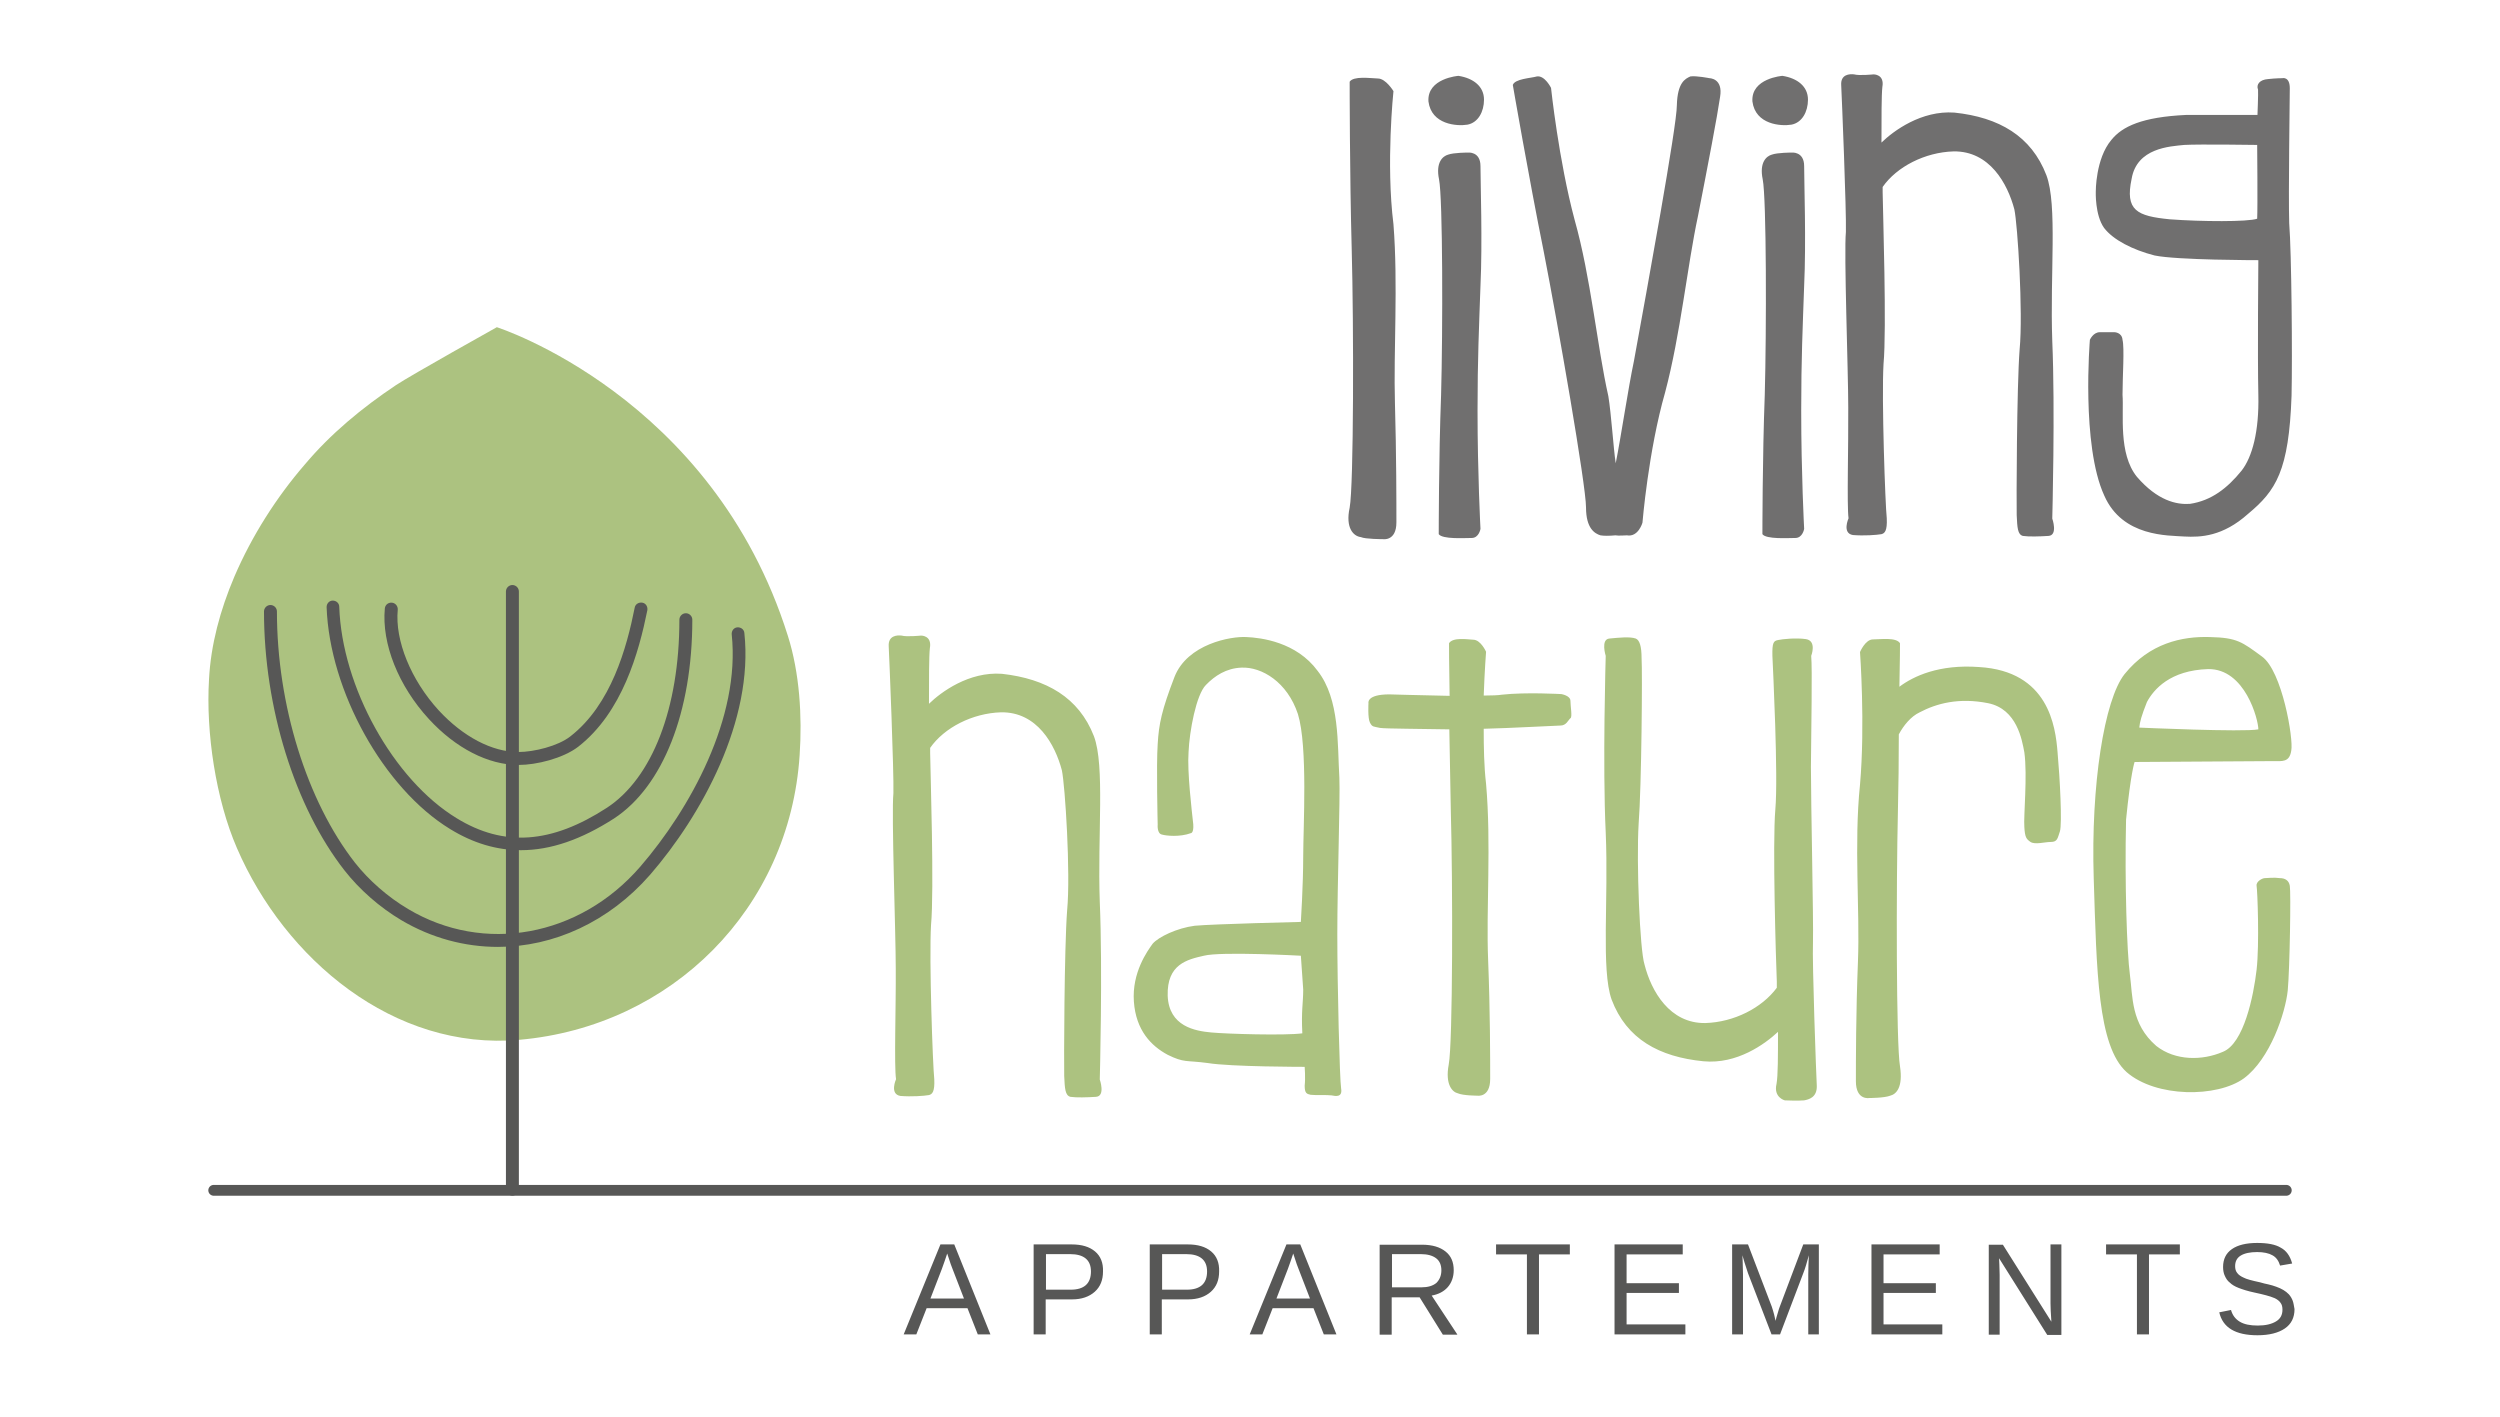
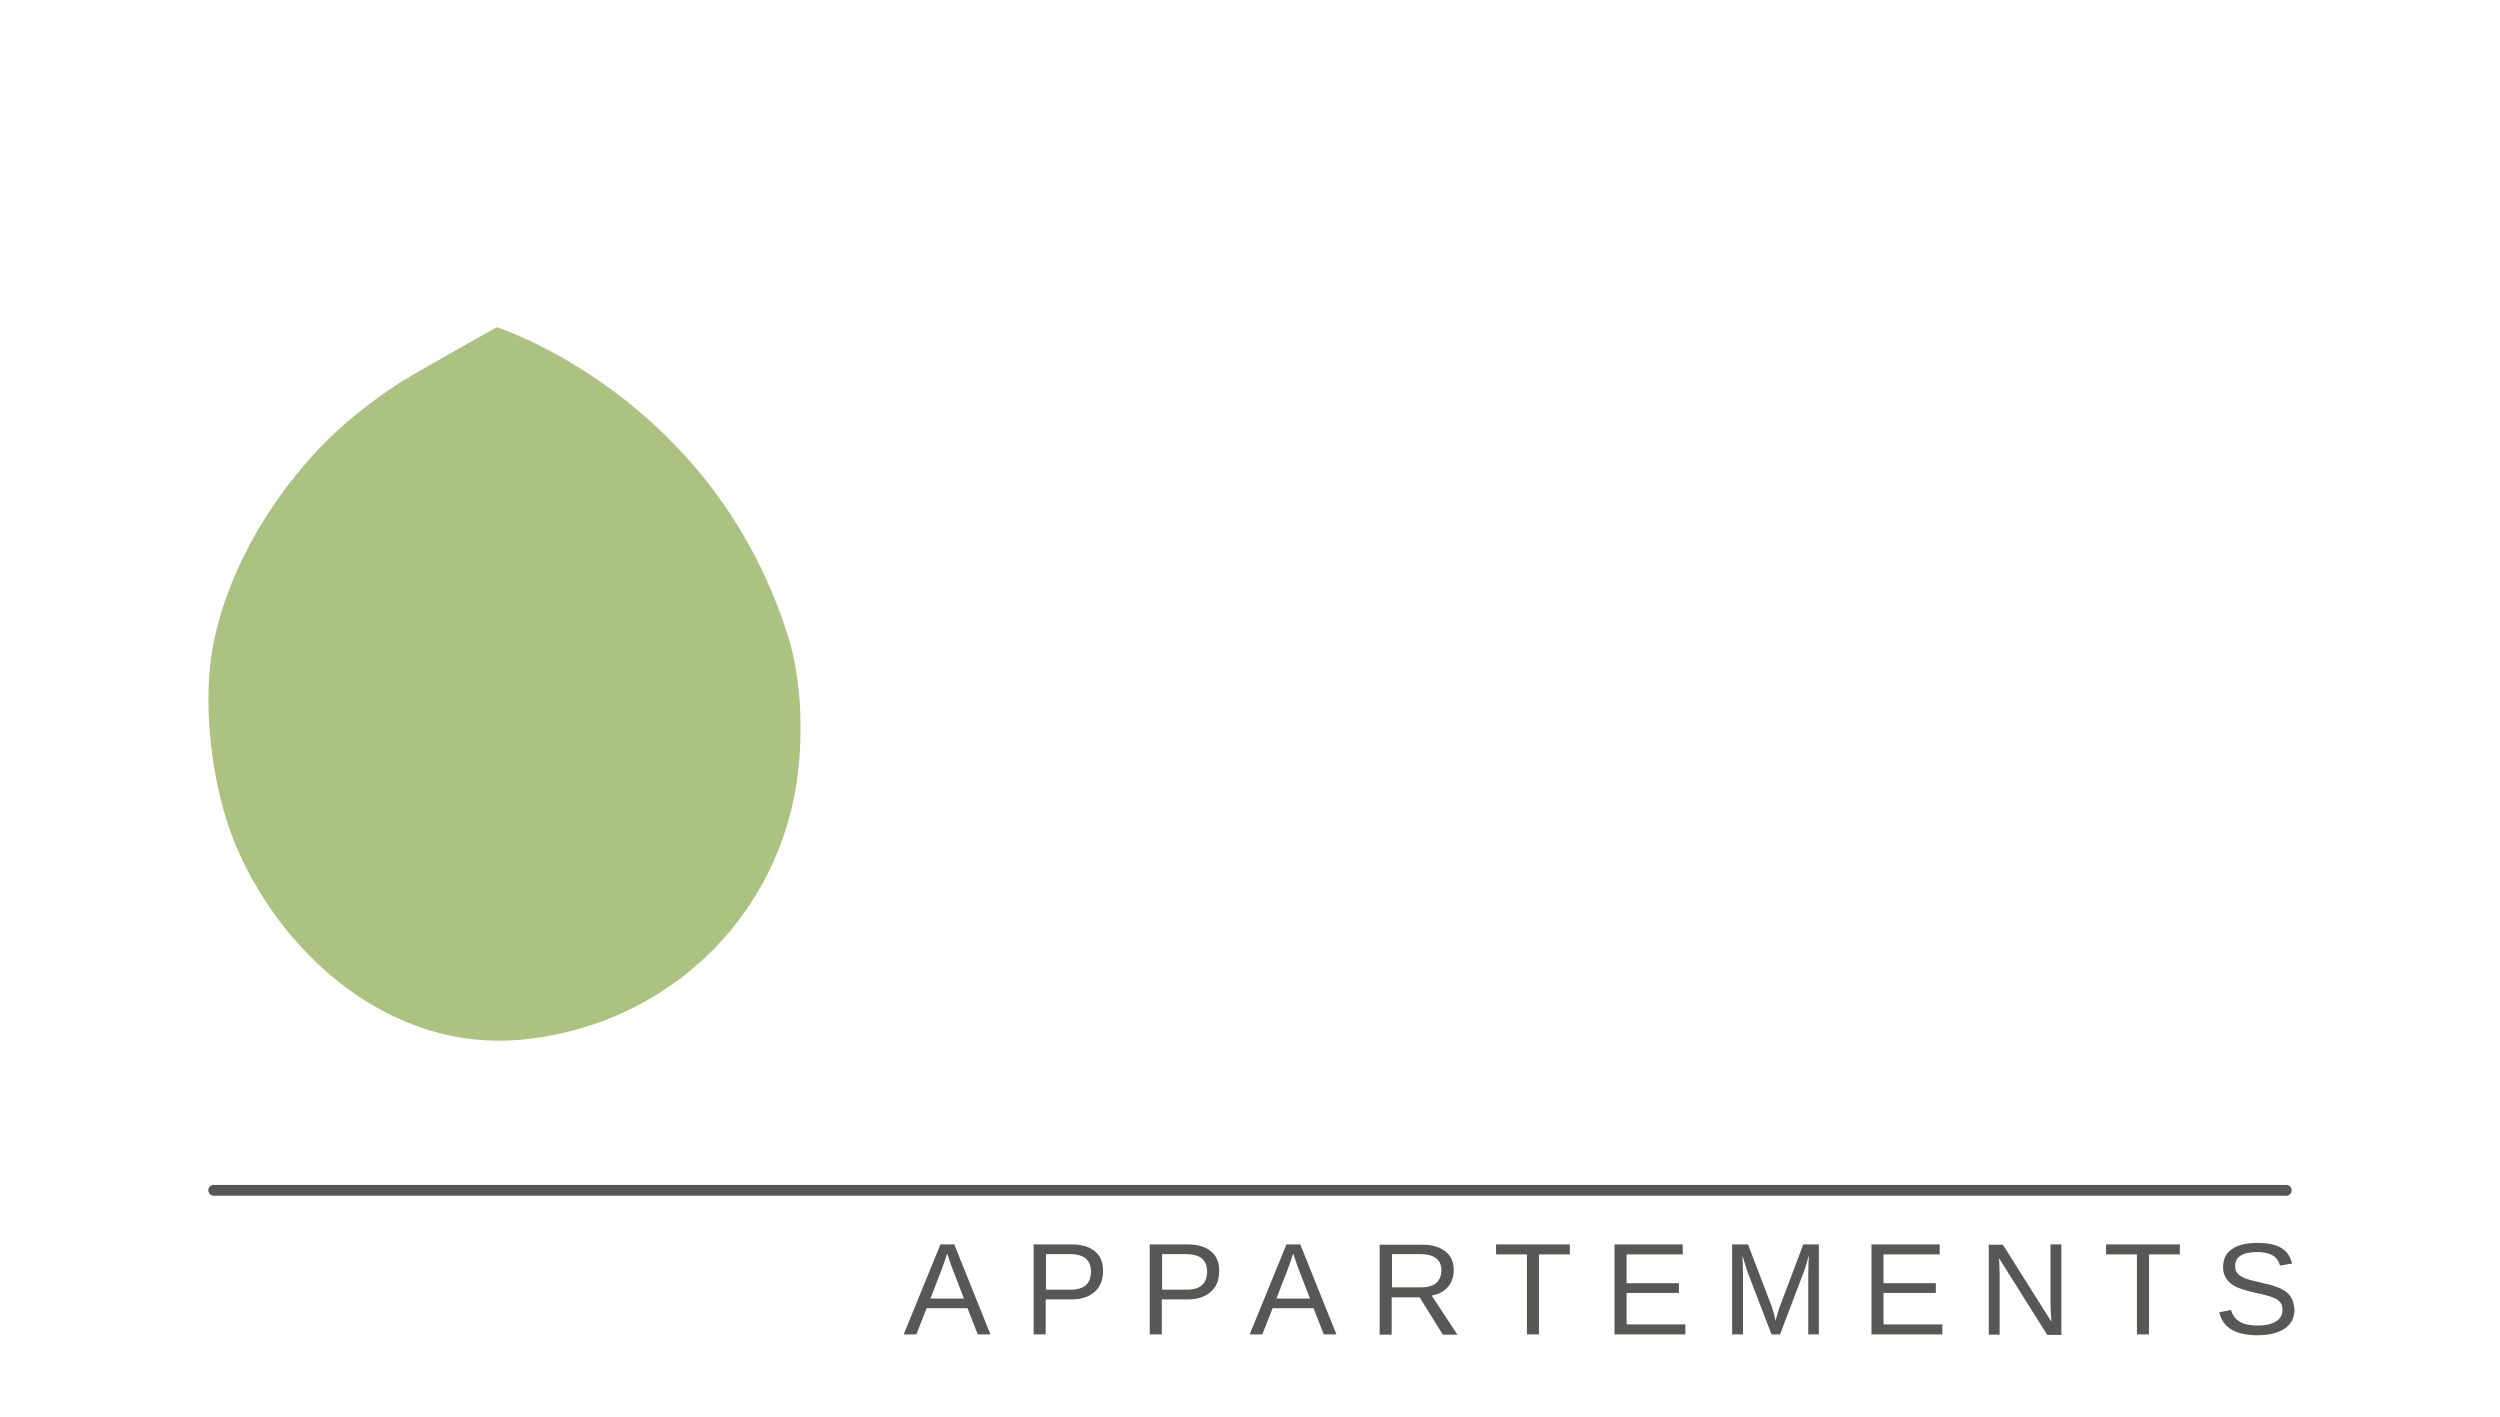
<svg xmlns="http://www.w3.org/2000/svg" xmlns:xlink="http://www.w3.org/1999/xlink" version="1.1" x="0px" y="0px" viewBox="0 0 850.4 482" style="enable-background:new 0 0 850.4 482;" xml:space="preserve">
  <style type="text/css">
	.st0{fill:none;stroke:#575756;stroke-width:3.685;stroke-linecap:round;stroke-linejoin:round;stroke-miterlimit:10;}
	.st1{clip-path:url(#SVGID_2_);fill:#ACC280;}
	.st2{fill:#575756;}
	.st3{clip-path:url(#SVGID_4_);fill:#575756;}
	.st4{clip-path:url(#SVGID_4_);fill:#706F6F;}
	.st5{clip-path:url(#SVGID_4_);fill:#ACC280;}
</style>
  <g id="Ebene_1">
    <line class="st0" x1="72.7" y1="404.9" x2="777.7" y2="404.9" />
    <g>
      <defs>
        <rect id="SVGID_1_" y="-178.4" width="850.4" height="850.4" />
      </defs>
      <clipPath id="SVGID_2_">
        <use xlink:href="#SVGID_1_" style="overflow:visible;" />
      </clipPath>
      <path class="st1" d="M79.7,196.2c-4.8,11.3-8,23.1-8.6,34.9c-1.1,18,2.3,40.8,9.5,57.4c16.3,37.7,53.3,69,96.1,65.2    c51.9-4.6,91.9-44.7,95.3-96.8c0.9-13.2,0-28-4-40.6C242.4,134.7,169,111.3,169,111.3s-29,16.2-34.3,19.7    c-11.5,7.7-22.2,16.5-31.1,27.1C94.1,169.1,85.7,182.2,79.7,196.2" />
    </g>
-     <path class="st2" d="M174.3,399V201.1V399z" />
    <g>
      <defs>
-         <rect id="SVGID_3_" y="-178.4" width="850.4" height="850.4" />
-       </defs>
+         </defs>
      <clipPath id="SVGID_4_">
        <use xlink:href="#SVGID_3_" style="overflow:visible;" />
      </clipPath>
      <path class="st3" d="M174.3,406.7c-1.2,0-2.2-1-2.2-2.2V201.2c0-1.2,1-2.2,2.2-2.2c1.2,0,2.2,1,2.2,2.2v203.3    C176.4,405.7,175.5,406.7,174.3,406.7" />
      <path class="st3" d="M176.3,260.2c-10.2,0-21.3-5.7-30.4-15.6c-10.4-11.3-16.1-25.7-15-37.6c0.1-1.2,1.1-2.1,2.4-2    c1.2,0.1,2.1,1.2,2,2.4c-1,10.5,4.5,23.9,13.9,34.2c8.3,9,18.2,14.2,27.1,14.2h0.1c5.2,0,13.4-2,17.6-5.3    c13.9-10.8,19.2-30.2,21.9-43.8c0.2-1.2,1.4-1.9,2.6-1.7c1.2,0.2,1.9,1.4,1.7,2.6c-2.9,14.3-8.5,34.7-23.5,46.4    c-5.2,4-14.3,6.2-20.2,6.2H176.3z" />
      <path class="st3" d="M177.2,289.2c-8.3,0-16.3-2.4-24.1-7.2c-22.6-13.8-41-47-42-75.5c0-1.2,0.9-2.2,2.1-2.2    c1.2,0,2.2,0.9,2.2,2.1c0.9,27.2,18.4,58.8,39.9,71.9c16.1,9.9,32.3,8.7,51.1-3.5c15.5-10.1,24.7-34,24.7-64c0-1.2,1-2.2,2.2-2.2    c1.2,0,2.2,1,2.2,2.2c0,31.4-10,56.7-26.6,67.6C197.7,285.6,187.3,289.2,177.2,289.2" />
      <path class="st3" d="M169.4,322.1c-11.3,0-22.6-3-32.9-9.1c-7.4-4.4-14.2-10.4-19.3-16.9c-16.9-21.6-27.4-55.4-27.4-88.1    c0-1.2,1-2.2,2.2-2.2c1.2,0,2.2,1,2.2,2.2c0,31.8,10.2,64.5,26.5,85.4c4.8,6.1,11.2,11.7,18.1,15.8c25.8,15.4,58.3,9.5,79-14.4    c17-19.7,34.1-50.7,31.1-79c-0.1-1.2,0.7-2.3,1.9-2.4c1.2-0.1,2.3,0.7,2.4,1.9c3.2,29.7-14.5,62-32.1,82.3    C207.1,313.6,188.3,322.1,169.4,322.1" />
      <path class="st4" d="M767.9,39.1h-24.3c-14.9,0.7-21.7,3.9-25.4,8.5c-5.4,6.4-5.3,17.6-5.3,17.6s-0.3,7.9,2.8,12.3    c3.1,4.1,9.8,7.5,17.2,9.4c7.5,1.6,35.3,1.6,35.3,1.6s-0.3,33,0,45.8c0.3,12.5-2.1,21.2-5.7,25.8c-4.8,5.9-10.2,10.2-17.6,11.3    c-4.6,0.3-11-1.1-18-9.2c-6.4-7.9-4.4-21.5-4.9-27.9c0-6.2,0.7-15.9,0-18.7c-0.2-2.6-2.8-2.6-2.8-2.6h-4.9c-2.3,0-3.4,2.6-3.4,2.6    s-3,35.8,4.9,53c6.2,14.1,21.8,13.5,27.2,13.9c5.6,0.3,13.1,0,21.7-7.7c9.5-7.9,13.9-14.6,14.8-40.2c0.3-13.5,0-48.6-0.8-58.7    c-0.3-9.8,0.2-42.2,0.2-45.9c0-4.1-2.6-3.4-2.6-3.4s-2.1,0-4.8,0.3c-2.8,0.2-4.1,1.8-3.4,3.6C768.2,31.9,767.9,39.1,767.9,39.1     M767.8,49.3c0,0,0.2,21.2,0,25.1c-3.1,1.1-19,1-29.7,0.2c-11.2-1.1-15.3-3-13-13.8c1.8-10.5,13-11,17.9-11.5    C748.1,49,767.8,49.3,767.8,49.3 M628.8,176.3c0,0-2.3,5.1,1.5,5.7c3.8,0.3,8,0,9.7-0.3c1.1-0.3,2-1.1,1.8-5.4    c-0.5-4.4-1.8-40.7-1.1-52.5c1.1-11.7-0.2-51.4-0.3-58.4v-1.8c4.8-6.9,14.4-11.8,24.1-12.1c12.3-0.2,18.4,11,20.7,19.7    c1.1,5.1,3,35,1.8,47.6c-1,13-1.1,52.5-1,56.4c0.2,4.3,0.3,6.6,2.1,7.1c2,0.3,5.6,0.2,8.7,0c3.3-0.2,1.3-5.9,1.3-5.9    s1-37.2,0-60.4c-0.8-22.8,1.8-46.3-2-56.4C691,46.3,680,39.9,664.8,38.3c-11.2-0.8-20.7,6.2-24.8,10.2c0-8.2,0-16.2,0.3-18.9    c0.8-4.4-3-4.3-3-4.3s-4.9,0.5-6.6,0c-1.6-0.2-4.6,0-4.4,3.6c0.2,3.8,1.8,43,1.6,50c-0.7,7.1,0.8,47.3,0.8,59.7    C628.8,151,628.2,171.9,628.8,176.3 M599.5,181.7c1.3,1.8,8.7,1.3,11.2,1.3c2.5,0,3-3.1,3-3.1s-1-18.7-1-40.2    c0-17.9,0.5-28.1,1-42.5c0.7-14.8,0-35,0-40.7c0-5.1-4.3-4.6-4.3-4.6s-4.8,0-6.7,0.7c-1.8,0.5-4.3,2.6-3.1,8.4    c1.3,6.4,1.3,51.7,0.7,73.3C599.5,155.5,599.5,181.7,599.5,181.7 M606.3,25.8c0,0-10.7,0.8-10.2,8.7c1,7.9,9.7,8.5,13.3,7.9    c3.6-0.7,5.6-4.4,5.6-8.5C615,29.4,611.4,26.6,606.3,25.8 M514.6,28.9c0,0,5.4,31.3,10.5,56.6c4.9,25.1,14.4,79.6,14.4,87.1    c0,7.2,3,8.9,4.9,9.5c1.1,0.2,3,0.2,5.1,0c1,0.2,3.4,0,3.9,0c3.9,0.7,5.3-4.3,5.3-4.3s2-24.4,7.7-44.3c5.3-20,7.5-42.8,11.2-60.1    c3.4-17.4,6.6-34.1,7.5-40.4c1.1-6.4-3.6-6.4-3.6-6.4S577,25.7,575,26c-1.8,0.8-4.4,2.1-4.6,9.8c0,7.1-10,61.7-14.6,87    c-2,9.5-4.4,25.8-6.2,34.8c-0.8-5.3-1.5-16.7-2.5-22.8c-3.9-17.4-5.9-40.2-11.5-60.1c-5.4-20.2-8-44.8-8-44.8s-2.1-4.3-4.8-3.9    C520.7,26.6,515.3,26.8,514.6,28.9 M489.4,181.7c1.3,1.8,8.7,1.3,11.2,1.3c2.5,0,3-3.1,3-3.1s-1-18.7-1-40.2    c0-17.9,0.5-28.1,1-42.5c0.7-14.8,0-35,0-40.7c0-5.1-4.3-4.6-4.3-4.6s-4.8,0-6.7,0.7c-1.8,0.5-4.3,2.6-3.1,8.4    c1.3,6.4,1.3,51.7,0.7,73.3C489.4,155.5,489.4,181.7,489.4,181.7 M496.1,25.8c0,0-10.7,0.8-10.2,8.7c1,7.9,9.7,8.5,13.3,7.9    c3.6-0.7,5.6-4.4,5.6-8.5C504.8,29.4,501.2,26.6,496.1,25.8 M459.1,27.8c0,0,0,31.7,0.7,57.1c0.7,25.6,0.7,80.2-0.7,87.8    c-1.5,6.9,1.3,9.7,3.8,10c1.5,0.7,7.5,0.7,7.5,0.7s4.6,0.8,4.6-5.7c0-6.4,0-23-0.5-40.7c-0.5-17.4,1.1-40.2-0.5-60.7    c-2.6-20.8,0-45.3,0-45.3s-2.6-4.3-5.3-4.3C466,26.6,460.4,25.8,459.1,27.8" />
      <path class="st5" d="M727.7,247.5c0.2-2,0.7-3.9,2.6-8.7c2.3-4.3,7.9-10.8,20.8-11.2c12.6-0.2,17.1,17.2,17.1,20.5    C763.2,249.1,727.7,247.5,727.7,247.5 M726.1,259.2c0,0,43.6-0.3,47.1-0.3c3.1,0,5.6,0.5,6.2-3.6c0.8-3.9-3.1-27.1-10-32    c-6.7-4.9-8.4-6.4-17.7-6.6c-9.5-0.3-20.5,2.1-29,12.6c-6.9,8.7-11.5,37.7-10.5,69.4c1,31.5,1.3,57.1,11.2,66    c10,8.7,30.8,8.7,39.9,2.1c8.9-6.6,14.1-22.2,14.9-29.9c0.7-7.5,1.1-33.6,0.7-35.6c-0.3-1.8-1.6-2.6-3.4-2.6c-2-0.3-4.3,0-5.1,0    c-0.8,0-3,1.1-2.8,2.6c0.3,1.6,1,19.9,0,28.6c-1,8.7-4.3,25.1-11.5,27.9c-6.9,3-16.1,3.1-22.6-2c-8.7-7.5-8-16.9-9-24.3    c-1-7.4-1.8-31.3-1.3-52.7C724.8,262.8,726.1,259.2,726.1,259.2 M646.3,218.8c-1.3-2.1-6.6-1.3-9.2-1.3c-2.6,0-4.4,4.3-4.4,4.3    s1.8,24.6,0,45.1c-2.1,20.3,0,42.7-0.7,60.2c-0.7,17.4-0.7,34.1-0.7,40.7c0,6.6,4.6,5.7,4.6,5.7s5.1,0,7.1-0.8    c2-0.5,4.4-2.8,3.3-10c-1.3-7.4-1.3-61.7-0.7-87.1c0.2-8.2,0.3-17.4,0.3-25.8c1.6-3,4.1-6.1,7.1-7.5c5.7-3,13.3-5.1,23.3-3.1    c9.8,2,11.5,12.5,12.3,16.7c1.1,7.9-0.3,21.8,0,25.4c0.2,3.6,0.7,4.1,2.1,5.1c1.6,1,4.8,0,6.9,0c2.3,0,2.3-1.3,3.1-3.6    c0.8-2.5,0-18.2-0.8-26.9c-0.7-8.9-3.1-27.6-26.7-29c-13.6-1-22.3,3.1-27.1,6.7C646.3,224.9,646.3,218.8,646.3,218.8 M616.1,223.1    c0,0,2-5.1-1.8-5.7c-3.4-0.5-8,0-9.4,0.3c-1.6,0.3-2.1,0.8-2,5.4c0.2,4.3,2,40.9,1,52.2c-1,11.6,0.2,51.5,0.5,58.6v2.1    c-5.1,6.9-14.6,11.7-24.3,12c-12.1,0.2-18.4-10.8-20.7-19.9c-1.6-4.9-2.8-34.8-2-47.9c1-12.8,1.3-52,1-56.3c0-4.1-0.7-6.2-2-6.7    c-2-0.7-5.7-0.3-8.9,0c-3.1,0.2-1.3,5.9-1.3,5.9s-1.1,37.2,0,60.1c1,23-1.6,46.6,2,56.8c5.1,13.5,16.2,19.5,31.2,21    c11.5,1.1,21-5.9,25.4-10c0,8.2,0,14.9-0.5,17.7c-1.1,4.6,2.8,5.6,2.8,5.6s4.8,0.2,6.6,0c1.6-0.3,4.4-1,4.3-4.9    c-0.2-3.6-1.6-41.8-1.3-48.9c0.2-7.4-0.7-47.1-0.7-59.6C616.1,248.3,616.5,227.5,616.1,223.1 M492.9,218.8c0,0,0,7.4,0.2,17.9    c-10.2-0.2-20.5-0.5-20.5-0.5c-7.9,0-7.1,3-7.1,3s-0.3,5.1,0.5,6.6c0.8,1.6,1.3,1.3,3.4,1.8c1.6,0.3,14.6,0.3,23.6,0.5l0.5,27.2    c0.7,25.1,0.7,79.4-0.7,86.8c-1.3,6.9,1.3,9.4,3.1,9.8c1.8,0.8,6.6,0.8,6.6,0.8s4.4,0.8,4.4-5.7c0-6.6,0-23.1-0.7-40.5    c-0.7-17.1,1.1-39.5-0.7-59.9c-0.7-5.9-0.8-12.5-0.8-18.7c8.9-0.2,24.8-1.1,26.1-1.1c2,0,2.6-1.8,3.4-2.5c0.7-0.3,0-4.1,0-5.9    s-3.1-2.3-3.1-2.3s-12-0.7-20.2,0.2c-1.1,0.2-3.6,0.3-6.2,0.3c0.3-8.5,0.8-14.9,0.8-14.9s-1.8-4.1-4.4-4.1    C499.1,217.5,494.2,216.7,492.9,218.8 M442.5,325.1l0.8,11.5c0,4.6-0.7,7.2-0.3,14.9c-5.9,0.8-25.8,0.2-31-0.3    c-5.4-0.5-14.4-2-14.8-12.5c-0.3-10.7,6.6-12.3,12.3-13.6C415.3,323.6,442.5,325.1,442.5,325.1 M405.1,283.4c0,0,1,0,0.8-3    c-0.5-4.6-2.1-17.9-1.6-24.6c0.3-7.1,2.6-19.5,5.9-22.8c3-3.1,6.9-5.7,12.1-5.9c6.9-0.3,15.6,4.9,19.2,15.8    c3.4,11,1.8,38.6,1.8,48.4c0,9.8-0.8,22.3-0.8,22.3s-29.5,0.7-36.1,1.3c-6.1,0.8-12.3,3.8-14.3,6.1c-1.8,2.5-7.1,9.8-6.4,19.7    c0.7,9.8,5.9,15.1,11.5,18.1c5.7,2.8,6.1,1.8,13.6,2.8c7.7,1.3,33,1.3,33,1.3s0.3,3.8,0,6.4c0,2.6,0.7,2.8,2,3.1    c1.3,0.2,5.6,0,7.1,0.2c1.5,0.3,3.8,0.7,3.3-2.3c-0.5-3-1.3-35-1.3-52.5c0-17.2,1-46.1,0.7-53.2c-0.7-11.5,0.2-26.7-7.4-36.4    c-7.2-9.8-19.2-11.3-24.3-11.5c-5.1-0.3-20,2.3-24.4,13.6c-4.3,11.2-5.3,15.9-5.7,22.8c-0.5,7.1,0,27.4,0,27.4s-0.3,3.1,1.5,3.4    C396.7,284.3,401.3,284.8,405.1,283.4 M304.8,367.1c0,0-2.3,5.1,1.5,5.7c3.8,0.3,8,0,9.7-0.3c1.1-0.3,2-1.1,1.8-5.4    c-0.5-4.4-1.8-40.7-1.1-52.5c1.1-11.6-0.2-51.4-0.3-58.4v-1.8c4.8-6.9,14.4-11.8,24.1-12.1c12.3-0.2,18.4,11,20.7,19.7    c1.1,5.1,3,35,1.8,47.6c-1,13-1.1,52.5-1,56.4c0.2,4.3,0.3,6.6,2.1,7.1c2,0.3,5.6,0.2,8.7,0c3.3-0.2,1.3-5.9,1.3-5.9    s1-37.2,0-60.4c-0.8-22.8,1.8-46.3-2-56.4c-5.1-13.1-16.1-19.5-31.3-21.2c-11.2-0.8-20.7,6.2-24.8,10.2c0-8.2,0-16.2,0.3-18.9    c0.8-4.4-3-4.3-3-4.3s-4.9,0.5-6.6,0c-1.6-0.2-4.6,0-4.4,3.6c0.2,3.8,1.8,43,1.6,50c-0.7,7.1,0.8,47.3,0.8,59.7    C304.8,341.9,304.1,362.7,304.8,367.1" />
    </g>
  </g>
  <g id="AUS">
    <g>
      <path class="st2" d="M779.9,442.5c-0.3-0.8-0.7-1.5-1.3-2.2c-0.6-0.6-1.2-1.1-1.9-1.5c-0.7-0.4-1.5-0.8-2.4-1.1    c-0.9-0.3-1.7-0.6-2.7-0.8c-0.9-0.2-1.9-0.4-2.8-0.7c-2.8-0.6-4.7-1.1-5.6-1.6c-0.9-0.4-1.7-0.9-2.2-1.6c-0.5-0.6-0.7-1.4-0.7-2.3    c0-1.6,0.6-2.8,1.9-3.6c1.3-0.8,3.2-1.2,5.6-1.2c2.2,0,4,0.4,5.2,1.1c1.3,0.7,2.1,1.9,2.6,3.5l4.1-0.7c-0.7-2.6-2-4.4-3.9-5.4    c-1.8-1.1-4.5-1.6-8-1.6c-3.7,0-6.6,0.7-8.6,2.1c-2,1.4-3,3.4-3,6.1c0,1.1,0.2,2.2,0.6,3c0.4,0.9,0.9,1.7,1.7,2.3    c0.7,0.7,1.7,1.3,3,1.8c1.3,0.5,3.1,1.1,5.5,1.6c1.4,0.3,2.7,0.6,3.8,0.9s2.1,0.6,3,1c0.8,0.4,1.5,0.9,1.9,1.5    c0.5,0.6,0.7,1.4,0.7,2.4c0,1.8-0.7,3.1-2.2,4c-1.5,0.9-3.5,1.4-6.2,1.4c-2.6,0-4.6-0.4-6.1-1.3s-2.5-2.2-3-4l-4,0.8    c1.2,5.2,5.5,7.8,13,7.8c4,0,7.1-0.8,9.3-2.3c2.2-1.5,3.3-3.7,3.3-6.6C780.3,444.3,780.2,443.3,779.9,442.5 M741.5,426.7v-3.4    h-25.1v3.4h10.5v27.2h4.1v-27.2H741.5z M701.2,453.9v-30.6h-3.7v20.1c0,1.3,0.1,3.3,0.3,6.2l-16.5-26.2h-4.8v30.6h3.7v-20.3    l-0.1-3.6l-0.1-2.1l16.4,26.1H701.2z M660.7,453.9v-3.4h-20v-10.7h17.8v-3.3h-17.8v-9.8h19.1v-3.4h-23.2v30.6H660.7z M618.7,453.9    v-30.6h-5.3l-8,21.2c-0.1,0.3-0.4,1-0.7,2.2c-0.4,1.2-0.6,2.1-0.7,2.6c-0.1-0.4-0.3-1.1-0.5-2.1c-0.3-1-0.5-1.9-0.8-2.7l-8.1-21.2    h-5.4v30.6h3.7v-20.4l-0.1-4.1l-0.1-2.4l0.7,2.4l1.2,3.7l8,20.8h2.9l7.9-20.8c0.6-1.5,1.2-3.5,1.9-6.1c-0.1,2.1-0.2,4.3-0.2,6.5    v20.4H618.7z M573.3,453.9v-3.4h-20v-10.7h17.8v-3.3h-17.8v-9.8h19.1v-3.4h-23.2v30.6H573.3z M534,426.7v-3.4h-25.1v3.4h10.5v27.2    h4.1v-27.2H534z M488.6,436.4c-1.2,1-2.9,1.5-5.1,1.5h-10v-11.3h9.8c2.3,0,4,0.5,5.2,1.4c1.2,0.9,1.8,2.3,1.8,4.1    C490.3,433.9,489.7,435.3,488.6,436.4 M495.7,453.9l-8.7-13.2c2.3-0.4,4.2-1.4,5.5-2.9c1.3-1.5,2-3.5,2-5.7c0-2.8-0.9-4.9-2.8-6.4    c-1.9-1.5-4.5-2.3-8-2.3h-14.4v30.6h4.1v-12.7h9.5l7.9,12.7H495.7z M440.5,428.2c0.4,1.3,0.8,2.4,1.2,3.4l3.9,10.1h-11.4l3.9-10.1    c0.7-1.9,1.2-3.4,1.6-4.6l0.2-0.6L440.5,428.2z M454.6,453.9l-12.3-30.6h-4.7l-12.5,30.6h4.3l3.5-8.9h13.9l3.5,8.9H454.6z     M403.7,438.7h-8.4v-12.1h8.2c4.7,0,7.1,2,7.1,5.9C410.6,436.6,408.3,438.7,403.7,438.7 M412,425.7c-1.9-1.6-4.5-2.4-8-2.4h-12.9    v30.6h4.1V442h9c3.2,0,5.8-0.9,7.7-2.6c1.9-1.7,2.8-4,2.8-6.9C414.8,429.6,413.9,427.3,412,425.7 M364.2,438.7h-8.4v-12.1h8.2    c4.7,0,7.1,2,7.1,5.9C371.1,436.6,368.8,438.7,364.2,438.7 M372.5,425.7c-1.9-1.6-4.5-2.4-8-2.4h-12.9v30.6h4.1V442h9    c3.2,0,5.8-0.9,7.7-2.6c1.9-1.7,2.8-4,2.8-6.9C375.3,429.6,374.4,427.3,372.5,425.7 M322.8,428.2c0.4,1.3,0.8,2.4,1.2,3.4    l3.9,10.1h-11.4l3.9-10.1c0.7-1.9,1.2-3.4,1.6-4.6l0.2-0.6L322.8,428.2z M336.9,453.9l-12.3-30.6h-4.7l-12.5,30.6h4.3l3.5-8.9    h13.9l3.5,8.9H336.9z" />
    </g>
  </g>
</svg>